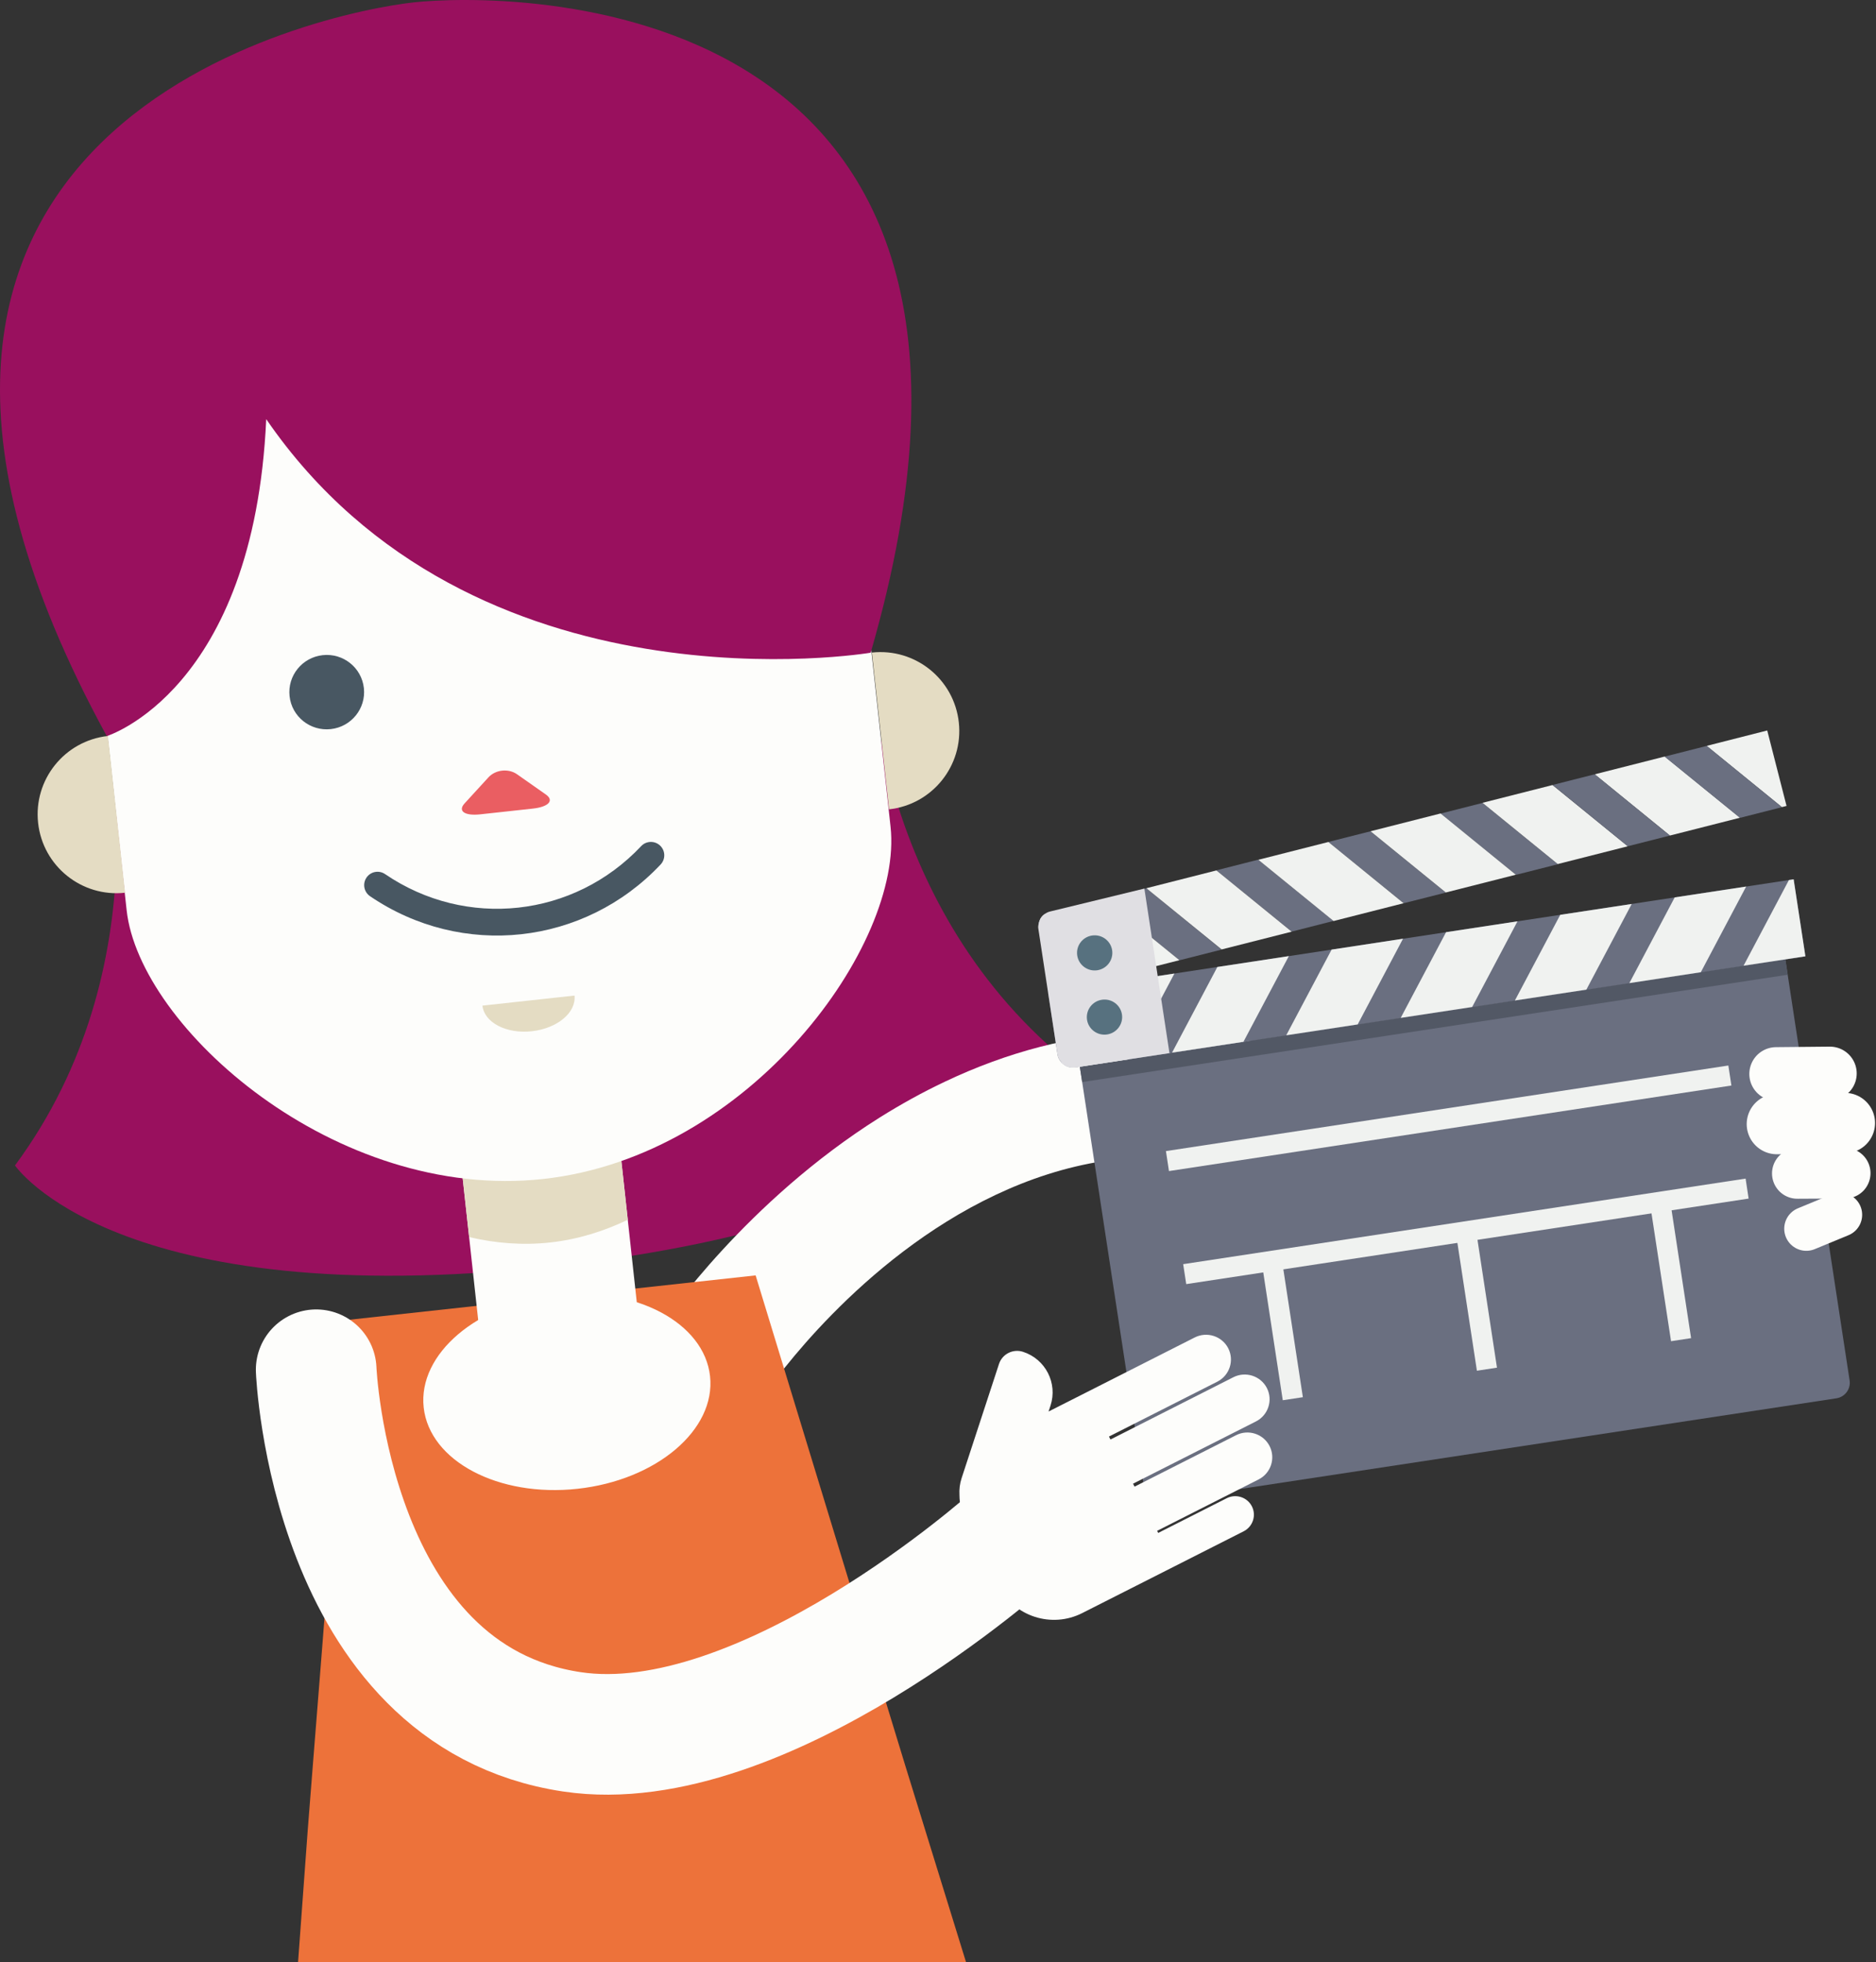
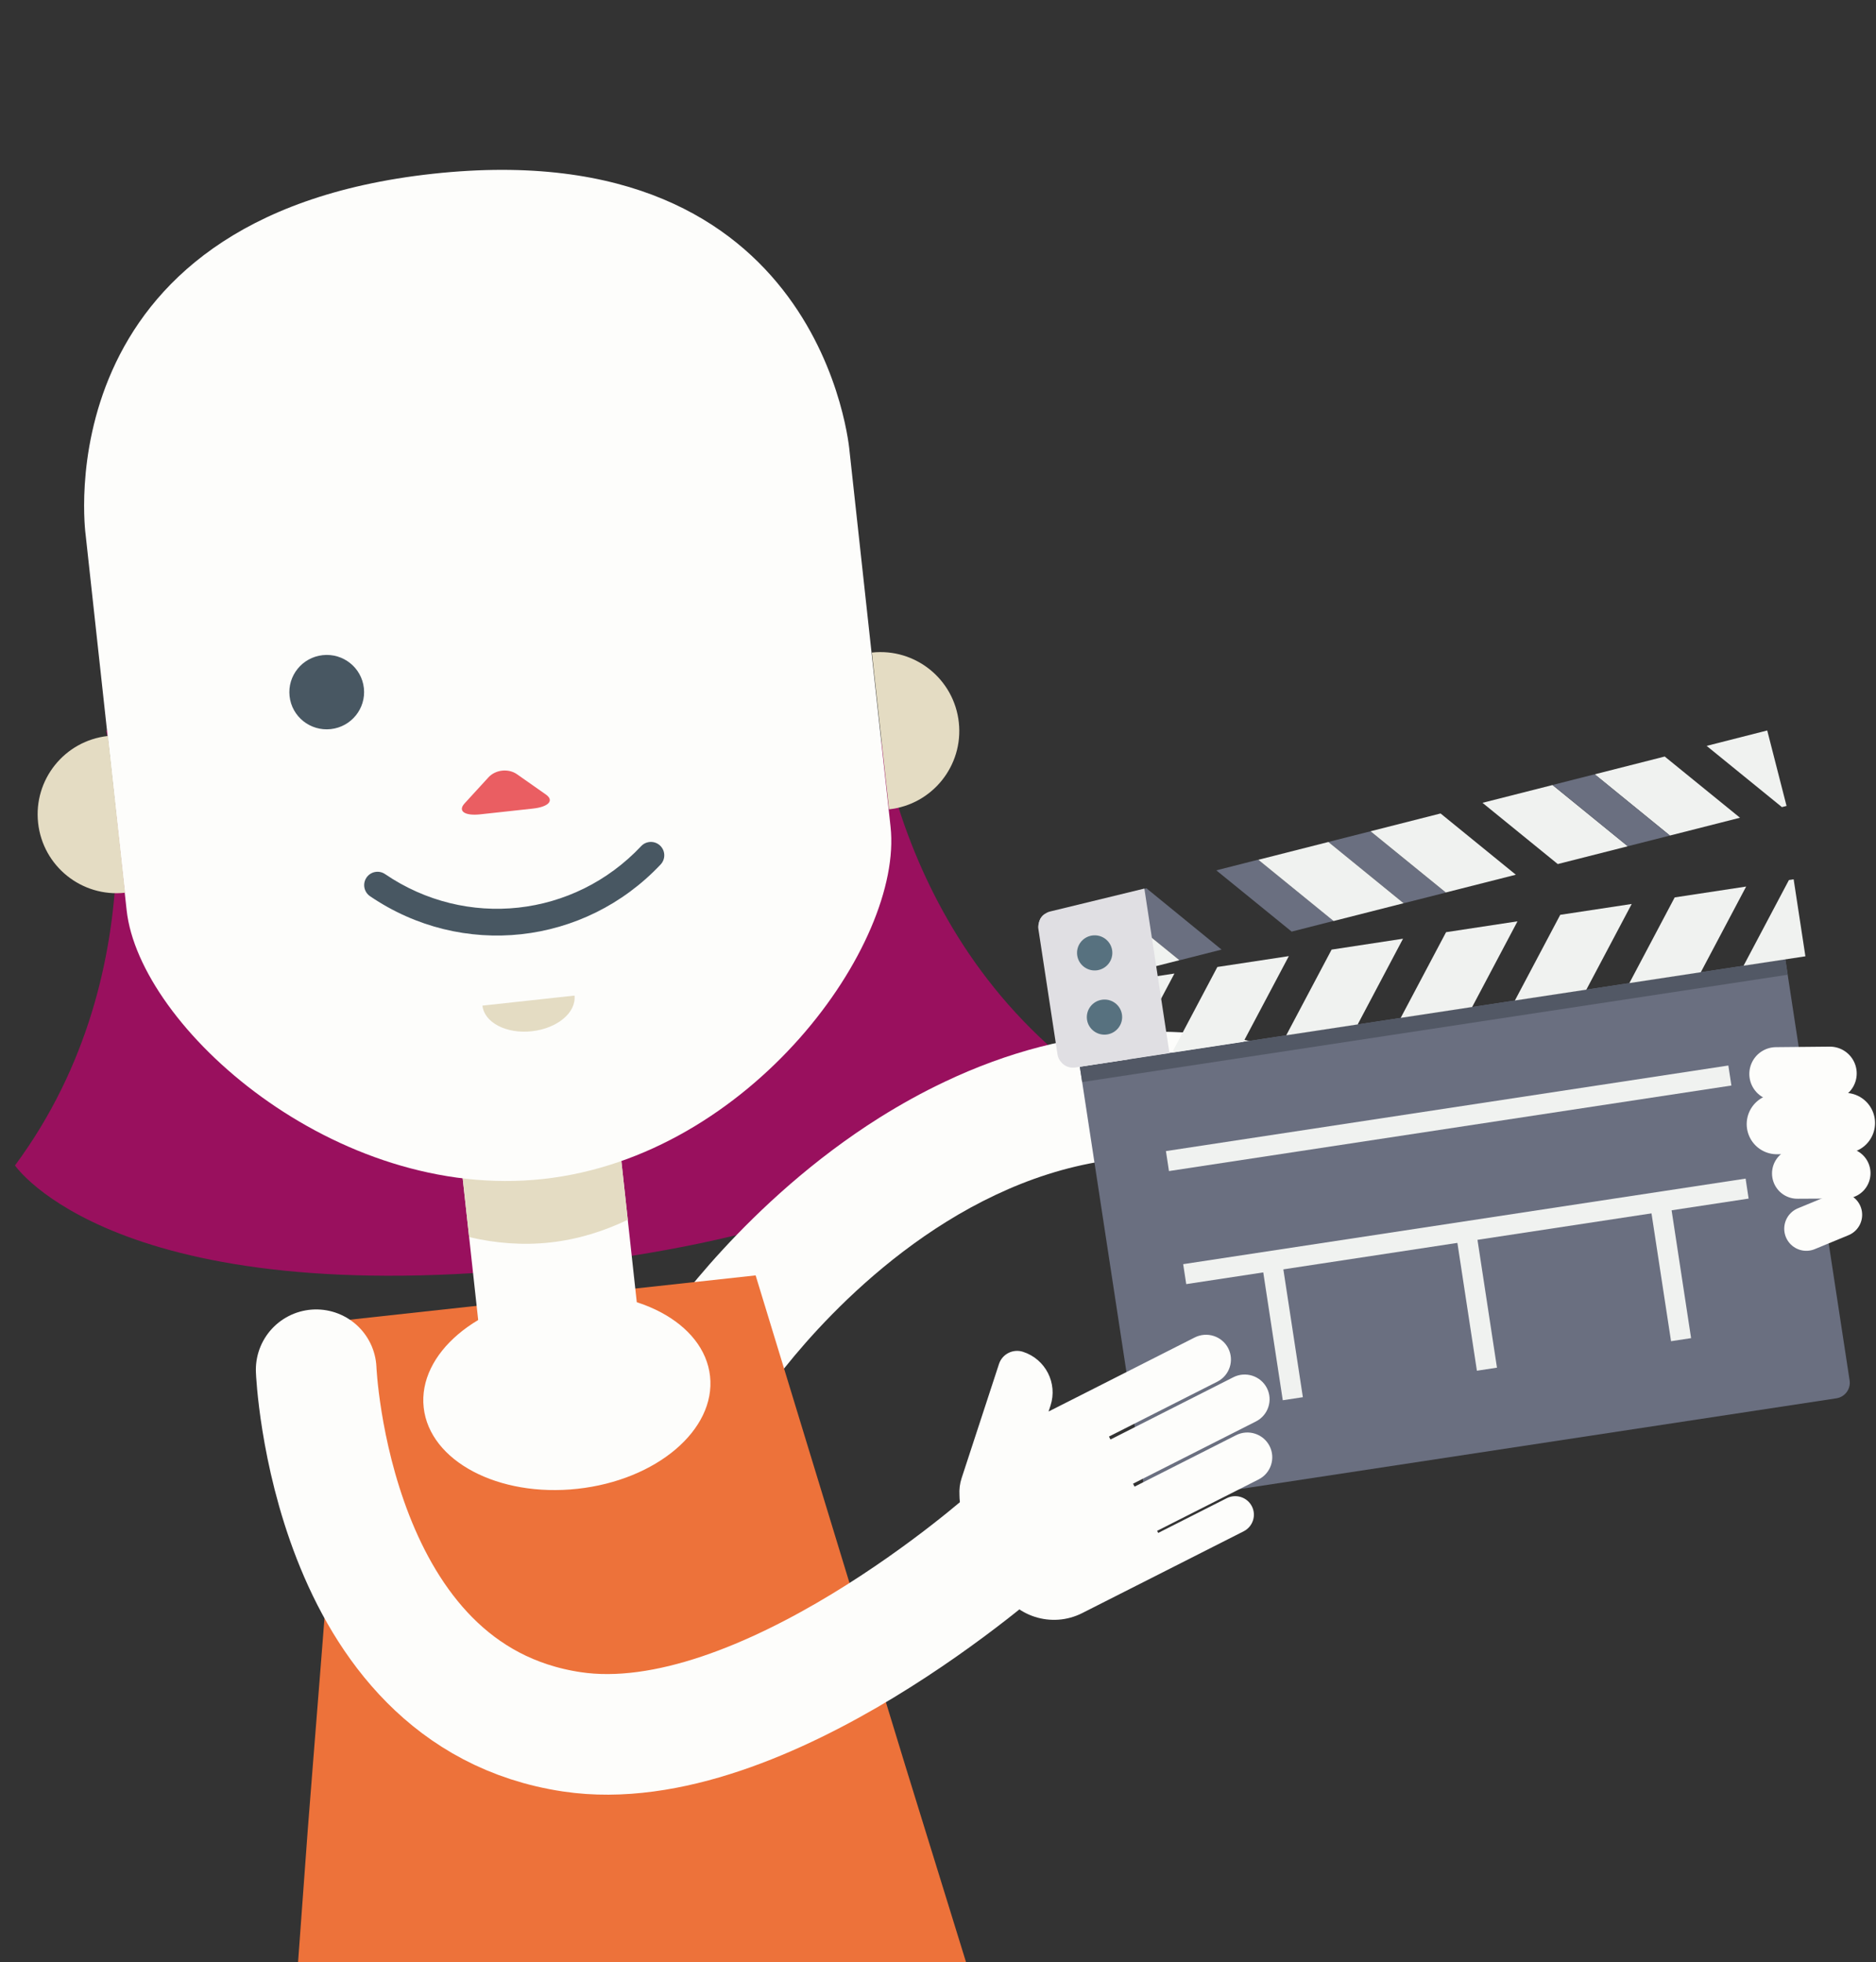
<svg xmlns="http://www.w3.org/2000/svg" xmlns:xlink="http://www.w3.org/1999/xlink" version="1.1" id="Capa_1" x="0px" y="0px" width="540.107px" height="565px" viewBox="0 0 540.107 565" enable-background="new 0 0 540.107 565" xml:space="preserve">
  <rect x="0" y="0" width="540.107" height="565" fill="#333333" stroke="none" />
  <g>
    <path fill="#99105E" d="M303.953,302.866c0,0-19.006,47.95-144.706,61.757l-0.31,0.033C33.213,378.304,4.314,335.586,4.314,335.586   c42.488-57.458,26.261-125.103,26.261-125.103c62.672-56.408,108.595-3.709,111.706,0.011   c2.194-4.298,34.859-65.582,108.229-24.027C250.51,186.467,250.095,255.929,303.953,302.866" />
    <g>
      <path fill="#FDFDFB" d="M220.573,400.985c1.759-2.599,26.794-38.404,66.087-56.929c19.16-9.055,41.776-13.992,66.714-8.908    c6.995,1.432,14.198,3.66,21.562,6.799l7.374-35.665c-36.536-13.814-73.941-12.074-110.288,5.195    c-6.296,2.972-12.571,6.438-18.787,10.33c-38.411,24.159-61.435,57.768-62.392,59.18c-5.537,8.173-3.38,19.294,4.85,24.806    C203.908,411.288,215.043,409.12,220.573,400.985" />
    </g>
    <polygon fill="#ED723A" points="278.126,565 85.814,565 88.585,527.136 90.213,506.446 92.207,481.347 93.837,460.651    100.179,380.06 217.548,367.245 241.14,444.565 247.201,464.423 254.553,488.501 260.615,508.351  " />
    <path fill="#FDFDFB" d="M177.528,321.827l6.964,63.771c0,0-0.063,20.063-20.677,22.314c-20.61,2.25-25-17.328-25-17.328   l-6.965-63.769L177.528,321.827z" />
    <path fill="#E4DCC3" d="M177.528,321.827l3.213,29.401c-7.032,3.379-14.519,5.681-22.388,6.541   c-7.877,0.86-15.699,0.23-23.29-1.555l-3.213-29.398L177.528,321.827z" />
    <path fill="#FDFDFB" d="M244.596,130.009l11.8,108.062c3.683,33.73-40.203,94.879-100.036,101.416   C96.53,346.02,40.143,295.819,36.457,262.088L24.658,154.025c0,0-12.866-91.667,99.92-103.984   C237.361,37.727,244.596,130.009,244.596,130.009" />
    <path fill="#E4DCC3" d="M31.08,211.922l4.929,45.139c-12.474,1.363-23.677-7.639-25.038-20.1   C9.608,224.488,18.606,213.285,31.08,211.922" />
    <path fill="#E4DCC3" d="M251.017,187.905l4.929,45.14c12.466-1.362,21.463-12.569,20.101-25.03   C274.687,195.544,263.48,186.545,251.017,187.905" />
    <path fill="#E4DCC3" d="M165.4,286.673c0.532,4.884-4.957,9.47-12.304,10.274c-7.319,0.8-13.666-2.498-14.201-7.379L165.4,286.673z   " />
    <path fill="#FDFDFB" d="M204.426,396.273c1.685,15.425-15.406,29.939-38.177,32.425c-22.762,2.487-42.586-7.995-44.27-23.422   c-1.685-15.427,15.409-29.95,38.171-32.436C182.92,370.355,202.742,380.848,204.426,396.273" />
-     <path fill="#99105E" d="M250.673,187.943c0,0-114.525,19.378-174.027-67.254c-3.554,78.227-45.912,91.271-45.912,91.271   C-65.888,35.06,93.921,3.434,119.113,0.684C144.302-2.067,306.814-5.638,250.673,187.943" />
    <path fill="#EA5E62" d="M138.286,234.483c-4.528,0.494-6.566-0.935-4.511-3.165l6.839-7.47c2.05-2.238,5.755-2.644,8.245-0.9   l8.282,5.818c2.488,1.732,0.812,3.569-3.725,4.064L138.286,234.483z" />
    <path fill="#485762" d="M150.055,269.01c-14.855,1.621-30.271-1.928-43.525-10.953c-1.756-1.202-2.207-3.594-1.016-5.353   c1.2-1.761,3.595-2.206,5.342-1.014c23.359,15.916,54.378,12.53,73.739-8.051c1.452-1.543,3.893-1.617,5.439-0.163   c1.548,1.457,1.624,3.891,0.169,5.443C179.214,260.587,164.914,267.386,150.055,269.01" />
    <g>
      <g>
        <g>
          <defs>
            <polygon id="SVGID_7_" points="324.319,433.738 540.107,400.907 510.977,210 295.188,242.833      " />
          </defs>
          <clipPath id="SVGID_2_">
            <use xlink:href="#SVGID_7_" overflow="visible" />
          </clipPath>
          <path clip-path="url(#SVGID_2_)" fill="#6A6F80" d="M310.882,307.152l203.124-30.91l18.501,121.241      c0.381,2.472-1.335,4.782-3.808,5.158l-194.139,29.533c-2.474,0.381-4.792-1.314-5.172-3.79l-18.501-121.236L310.882,307.152z" />
        </g>
        <polygon fill="#525865" points="310.882,307.152 513.999,276.243 514.679,280.674 311.559,311.579    " />
        <g>
          <defs>
            <polygon id="SVGID_9_" points="324.319,433.738 540.107,400.907 510.977,210 295.188,242.833      " />
          </defs>
          <clipPath id="SVGID_4_">
            <use xlink:href="#SVGID_9_" overflow="visible" />
          </clipPath>
          <path clip-path="url(#SVGID_4_)" fill="#57717F" d="M319.504,281.61l-15.544,3.972l-4.984-19.34      c0.032-0.379,0.133-0.751,0.299-1.096L319.504,281.61z" />
        </g>
        <polygon fill="#6A6F80" points="330.058,255.773 351.69,273.433 339.566,276.511 317.943,258.854    " />
        <polygon fill="#6A6F80" points="383.937,265.179 371.875,268.254 350.18,250.613 362.243,247.542    " />
        <polygon fill="#6A6F80" points="416.265,257.012 404.132,260.08 382.441,242.442 394.562,239.367    " />
-         <polygon fill="#6A6F80" points="426.824,231.2 448.518,248.846 436.455,251.908 414.76,234.266    " />
        <g>
          <defs>
            <polygon id="SVGID_11_" points="324.319,433.738 540.107,400.907 510.977,210 295.188,242.833      " />
          </defs>
          <clipPath id="SVGID_6_">
            <use xlink:href="#SVGID_11_" overflow="visible" />
          </clipPath>
          <path clip-path="url(#SVGID_6_)" fill="#F0F2F0" d="M339.558,276.487l-6.682,1.699l-13.372,3.412l-20.225-16.486      c0.279-0.773,0.801-1.45,1.499-1.915l17.133-4.348l13.716,11.186L339.558,276.487z" />
        </g>
-         <polygon fill="#F0F2F0" points="371.878,268.274 351.715,273.39 330.04,255.761 350.208,250.633    " />
        <polygon fill="#F0F2F0" points="404.105,260.079 383.944,265.205 362.275,247.573 382.448,242.446    " />
        <polygon fill="#F0F2F0" points="436.414,251.874 416.253,256.99 394.577,239.362 414.745,234.234    " />
        <polygon fill="#F0F2F0" points="468.649,243.682 448.484,248.801 426.813,231.169 446.976,226.051    " />
        <polygon fill="#F0F2F0" points="500.949,235.465 480.785,240.592 459.119,222.962 479.277,217.84    " />
        <polygon fill="#F0F2F0" points="508.791,210.337 491.349,214.776 513.022,232.405 514.353,232.067    " />
        <polygon fill="#6A6F80" points="459.138,222.949 480.761,240.602 468.63,243.677 447.004,226.025    " />
-         <polygon fill="#6A6F80" points="479.252,217.865 500.952,235.495 513.012,232.428 491.38,214.779    " />
        <g>
          <defs>
            <polygon id="SVGID_13_" points="324.319,433.738 540.107,400.907 510.977,210 295.188,242.833      " />
          </defs>
          <clipPath id="SVGID_8_">
            <use xlink:href="#SVGID_13_" overflow="visible" />
          </clipPath>
-           <path clip-path="url(#SVGID_8_)" fill="#6A6F80" d="M516.396,253.196l3.376,22.19l-210.145,31.975      c-1.466,0.246-2.971-0.271-3.972-1.368c-0.658-0.657-1.08-1.504-1.203-2.423l-2.704-17.715L516.396,253.196z" />
          <path clip-path="url(#SVGID_8_)" fill="#F0F2F0" d="M338.123,280.324l-3.819,7.209l-9.247,17.492l-15.419,2.348      c-1.476,0.238-2.974-0.273-3.981-1.374l11.97-22.553L338.123,280.324z" />
        </g>
        <polygon fill="#F0F2F0" points="371.061,275.311 350.484,278.439 337.434,303.109 357.992,299.982    " />
        <polygon fill="#F0F2F0" points="403.935,270.302 383.376,273.436 370.311,298.109 390.881,294.982    " />
        <polygon fill="#F0F2F0" points="436.893,265.292 416.329,268.419 403.266,293.094 423.837,289.964    " />
        <polygon fill="#F0F2F0" points="469.777,260.296 449.201,263.419 436.144,288.088 456.718,284.964    " />
        <polygon fill="#F0F2F0" points="502.723,255.279 482.151,258.405 469.101,283.079 489.672,279.948    " />
        <polygon fill="#F0F2F0" points="515.038,253.405 501.982,278.069 519.782,275.367 516.396,253.196    " />
        <g>
          <defs>
            <polygon id="SVGID_15_" points="324.319,433.738 540.107,400.907 510.977,210 295.188,242.833      " />
          </defs>
          <clipPath id="SVGID_10_">
            <use xlink:href="#SVGID_15_" overflow="visible" />
          </clipPath>
          <path clip-path="url(#SVGID_10_)" fill="#E0DFE3" d="M329.467,255.863l7.227,47.381l-27.065,4.117      c-1.472,0.246-2.966-0.268-3.972-1.368c-0.649-0.657-1.08-1.504-1.208-2.415l-5.492-36.025c-0.087-0.436-0.078-0.9,0.032-1.338      c0.024-0.381,0.118-0.753,0.291-1.095c0.287-0.785,0.81-1.462,1.499-1.922c0.473-0.358,1.011-0.614,1.589-0.748L329.467,255.863      z" />
          <path clip-path="url(#SVGID_10_)" fill="#57717F" d="M314.403,269.379c2.775-0.416,5.363,1.48,5.786,4.23      c0.422,2.766-1.488,5.343-4.259,5.773c-2.778,0.417-5.368-1.477-5.79-4.239C309.716,272.379,311.632,269.8,314.403,269.379" />
          <path clip-path="url(#SVGID_10_)" fill="#57717F" d="M317.227,287.879c2.772-0.428,5.369,1.469,5.787,4.229      c0.419,2.759-1.494,5.338-4.264,5.761c-2.767,0.428-5.367-1.467-5.791-4.226C312.547,290.873,314.452,288.299,317.227,287.879" />
        </g>
        <polygon fill="#F0F2F0" points="335.676,331.453 497.597,306.811 498.476,312.572 336.55,337.207    " />
        <polygon fill="#F0F2F0" points="340.641,364.013 502.565,339.374 503.435,345.129 341.521,369.759    " />
        <polygon fill="#F0F2F0" points="363.551,365.43 369.335,364.546 375.099,402.318 369.314,403.195    " />
        <polygon fill="#F0F2F0" points="419.443,356.923 425.226,356.047 430.984,393.815 425.206,394.697    " />
        <polygon fill="#F0F2F0" points="475.325,348.42 481.112,347.541 486.87,385.313 481.099,386.193    " />
      </g>
      <line stroke="#FDFDFB" stroke-width="15.437" stroke-linecap="round" stroke-miterlimit="10" x1="511.355" y1="309.244" x2="526.834" y2="309.096" />
      <line stroke="#FDFDFB" stroke-width="17.367" stroke-linecap="round" stroke-miterlimit="10" x1="511.562" y1="323.681" x2="531.146" y2="323.37" />
      <line stroke="#FDFDFB" stroke-width="14.568" stroke-linecap="round" stroke-miterlimit="10" x1="517.454" y1="337.89" x2="531.242" y2="337.817" />
      <line stroke="#FDFDFB" stroke-width="12.72" stroke-linecap="round" stroke-miterlimit="10" x1="520.045" y1="353.806" x2="529.762" y2="349.794" />
    </g>
    <path fill="#485762" d="M104.761,198.131c0.641,5.879-3.624,11.167-9.533,11.813c-5.914,0.645-11.22-3.598-11.859-9.478   c-0.644-5.88,3.62-11.17,9.532-11.816C98.812,188.005,104.115,192.25,104.761,198.131" />
    <g>
      <g>
        <path fill="#FDFDFB" d="M338.319,450.936l19.747-10.008c2.635-1.341,3.697-4.56,2.354-7.193     c-1.345-2.626-4.578-3.676-7.227-2.336l-19.74,10.005l-0.311-0.604l29.232-14.808c3.528-1.795,4.938-6.096,3.139-9.613l0,0     c-1.791-3.508-6.109-4.91-9.645-3.115l-29.224,14.812l-0.432-0.853l35.384-17.923c3.529-1.791,4.941-6.094,3.152-9.609l0,0     c-1.797-3.51-6.122-4.909-9.652-3.123l-35.383,17.936l-0.436-0.851l31.19-15.801c3.534-1.793,4.94-6.095,3.153-9.608     c-1.797-3.512-6.117-4.909-9.655-3.124l-31.189,15.812l0,0l-10.892,5.514l0.561-1.699c2.114-6.452-1.426-13.396-7.918-15.497     c-2.878-0.929-5.972,0.635-6.912,3.498l-10.752,32.847c-0.539,1.627-0.723,3.275-0.63,4.893c0.013,2.685,0.638,5.426,1.946,7.985     l9.301,18.209c4.482,8.783,15.282,12.275,24.108,7.798L338.319,450.936L338.319,450.936z" />
      </g>
    </g>
    <path fill="none" stroke="#FDFDFB" stroke-width="34.733" stroke-linecap="round" stroke-miterlimit="10" d="M91.028,394.414   c0,0,3.761,93.826,73.652,104.266c54.958,8.211,126.231-55.741,126.231-55.741" />
  </g>
</svg>